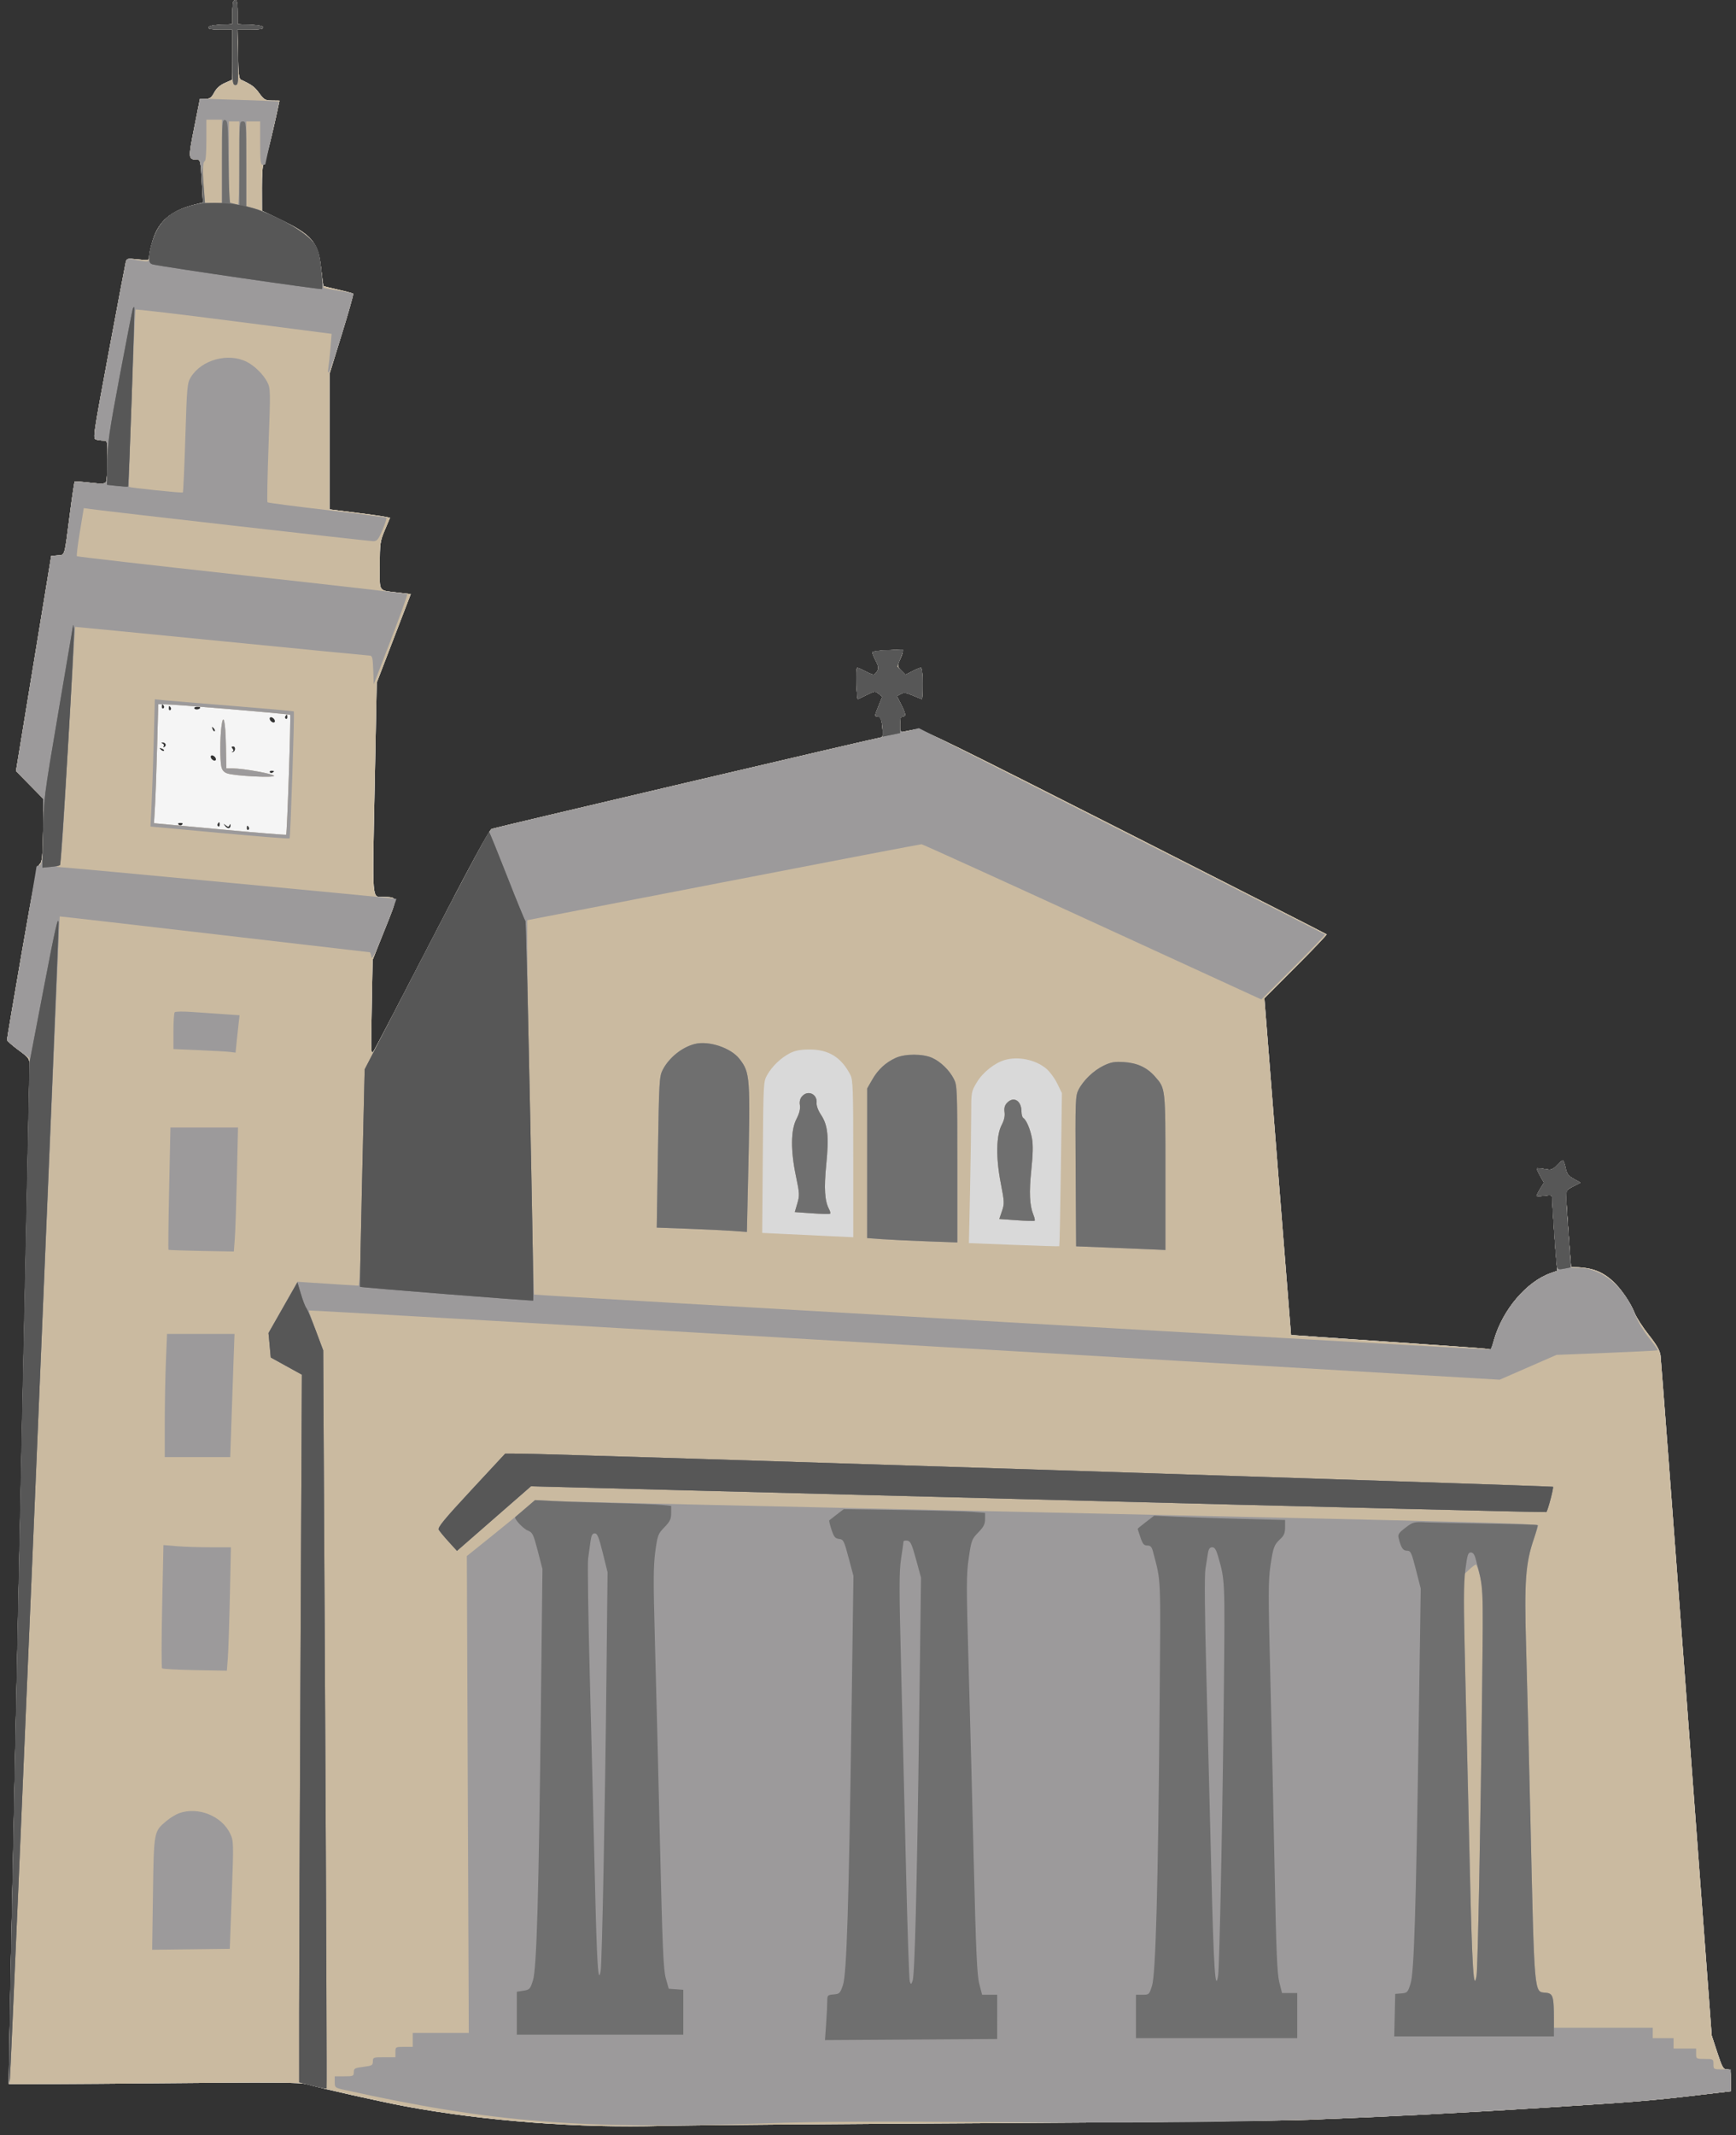
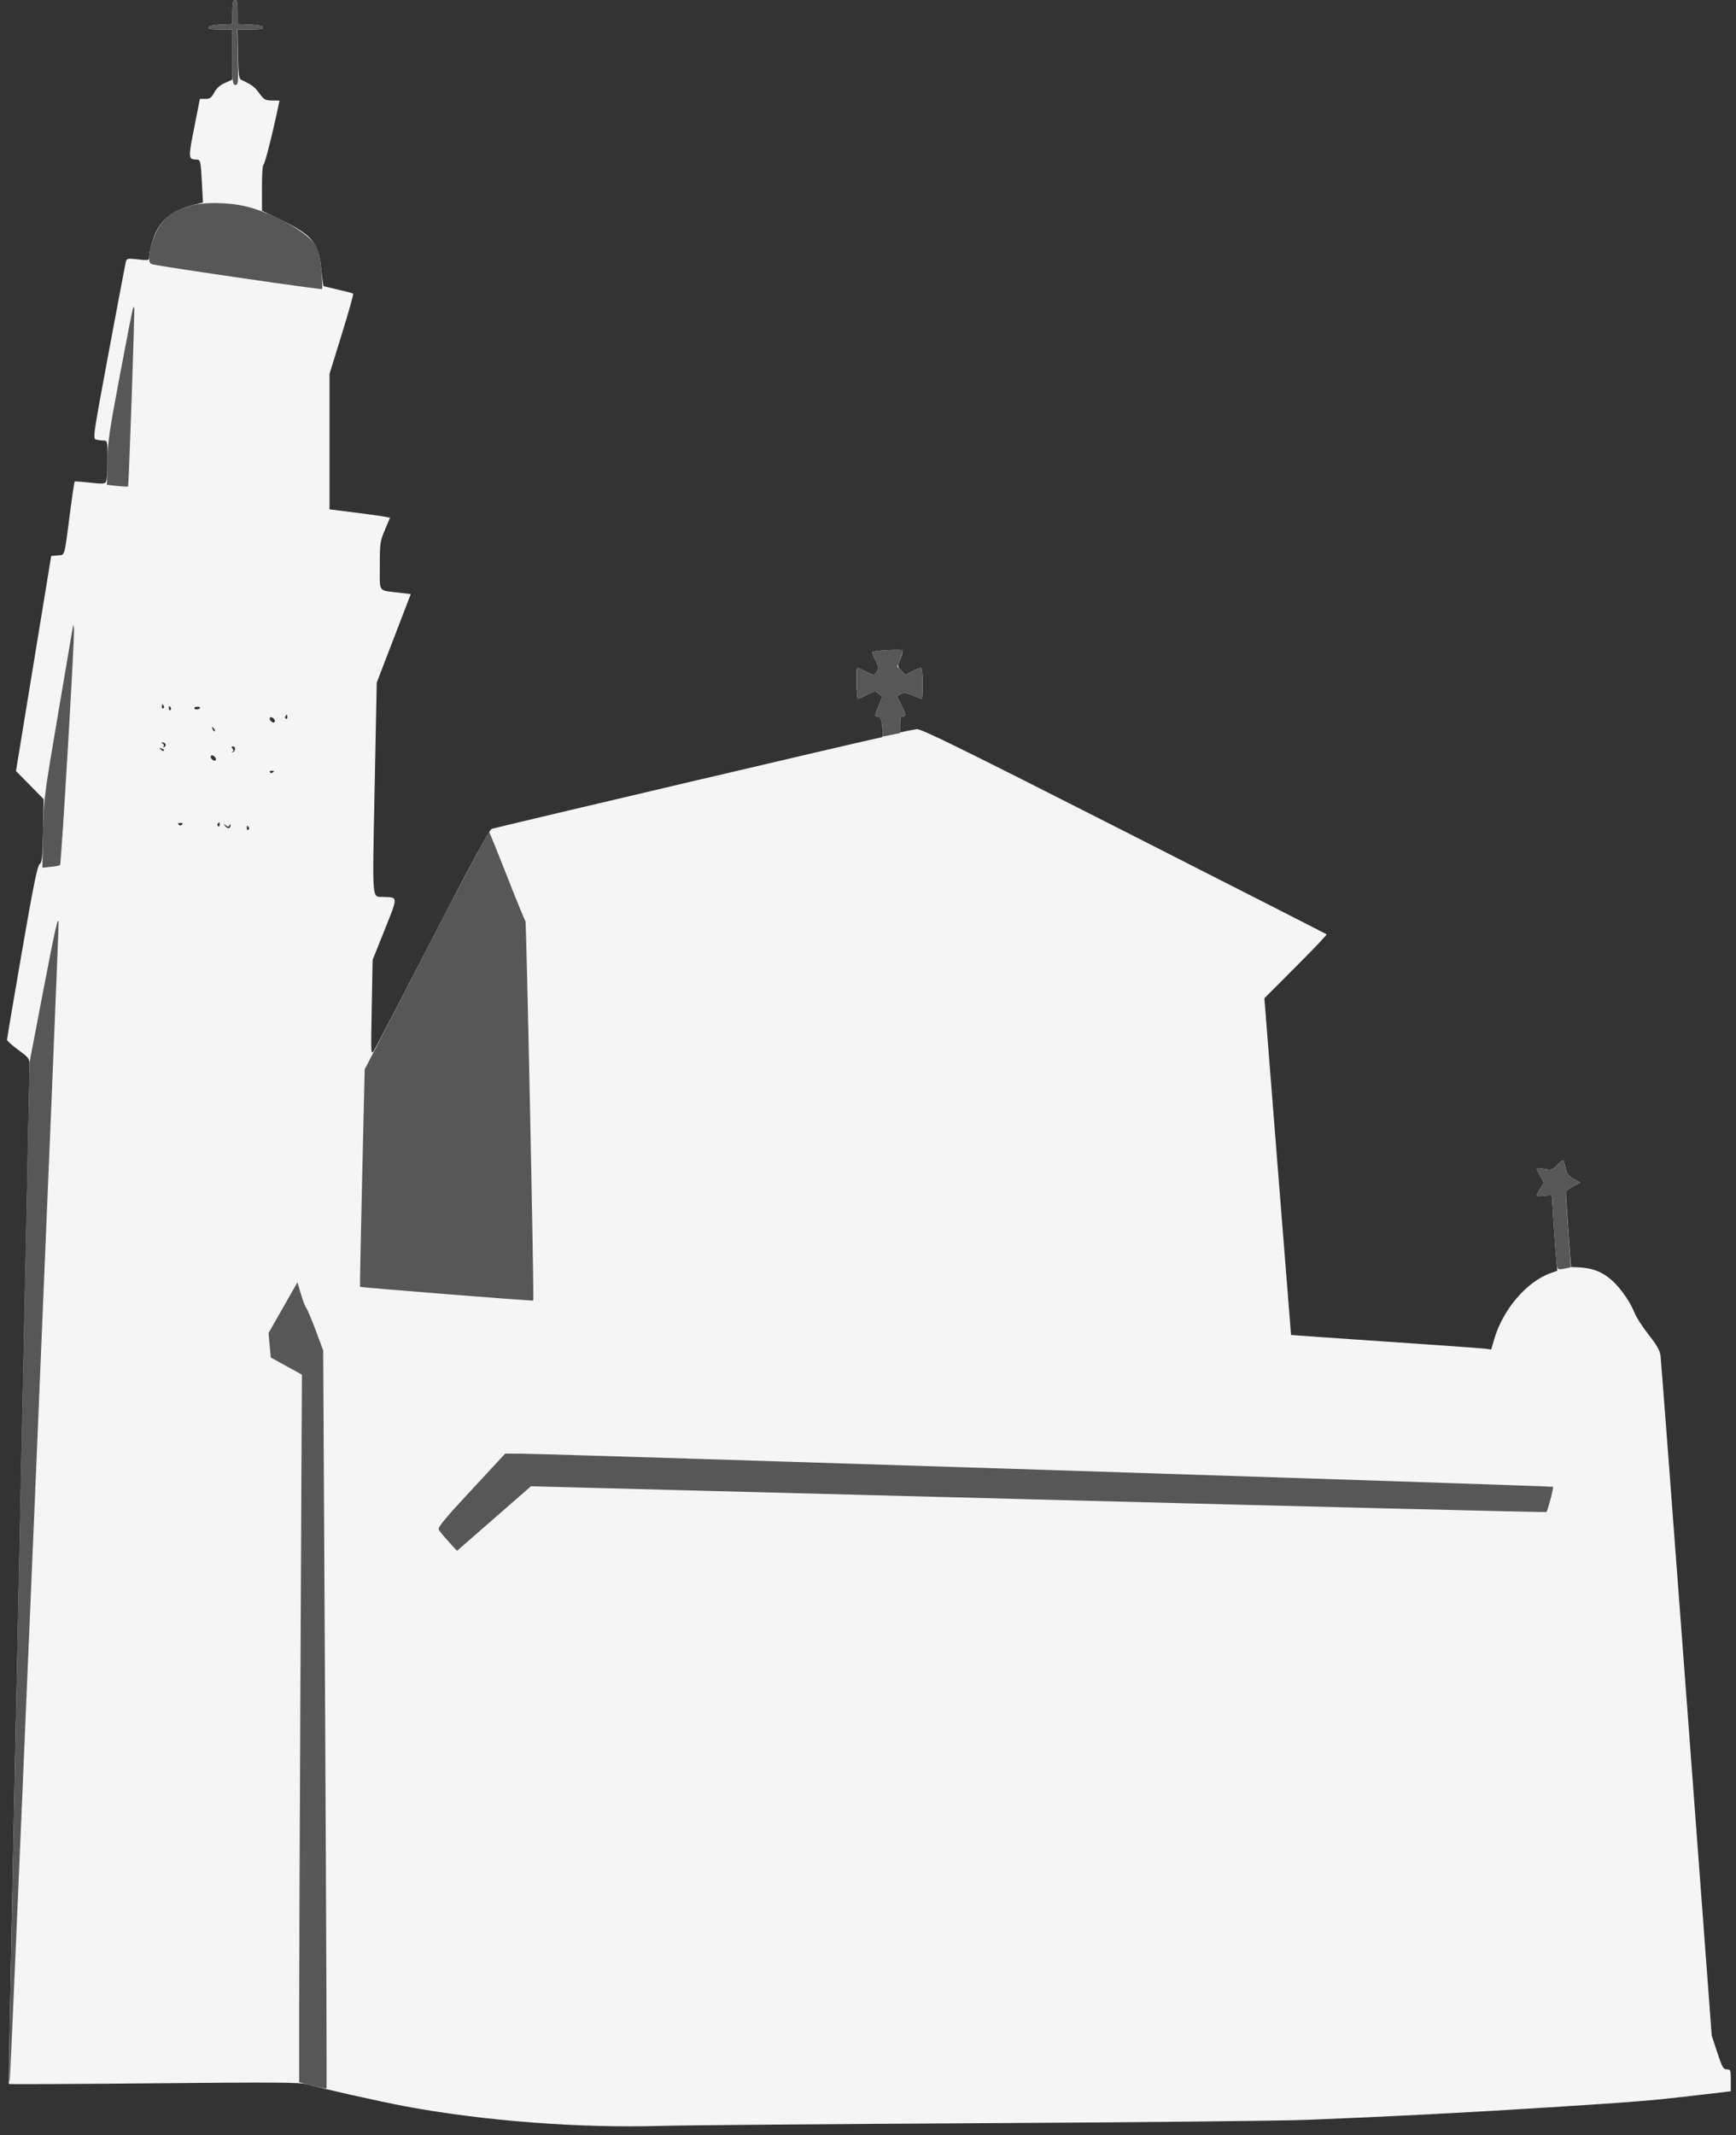
<svg xmlns="http://www.w3.org/2000/svg" width="1001" height="1231" viewBox="0 0 1001 1231" version="1.1">
  <rect x="0" y="0" width="1001" height="1231" fill="#333333" stroke="none" />
  <path d="M 134.667 0.667 C 134.300 1.033, 134 4.163, 134 7.621 L 134 13.909 127.330 14.204 C 123.107 14.392, 120.508 14.959, 120.246 15.750 C 119.942 16.671, 121.696 17, 126.917 17 L 134 17 134 31.453 L 134 45.906 129.746 47.788 C 126.886 49.053, 124.846 50.870, 123.519 53.335 C 121.892 56.356, 120.994 57, 118.409 57 L 115.273 57 111.981 73.595 C 108.503 91.131, 108.560 91.944, 113.281 91.985 C 115.607 92.005, 115.729 92.534, 116.427 105.629 L 117.021 116.757 112.274 117.953 C 98.589 121.399, 91.494 127.424, 88.071 138.506 C 86.932 142.194, 86 146.341, 86 147.722 C 86 150.216, 85.956 150.228, 79.538 149.541 C 73.343 148.878, 73.052 148.945, 72.506 151.174 C 72.192 152.454, 67.766 175.859, 62.670 203.186 C 53.637 251.624, 53.455 252.886, 55.452 253.423 C 56.578 253.725, 58.513 253.979, 59.750 253.986 C 61.950 254, 62 254.249, 61.985 265.250 C 61.976 271.438, 61.582 277.111, 61.109 277.859 C 60.413 278.956, 58.638 279.031, 51.874 278.249 C 47.268 277.717, 43.307 277.449, 43.070 277.654 C 42.834 277.859, 41.609 286.008, 40.349 295.763 C 36.982 321.828, 37.563 319.831, 33.232 320.192 L 29.533 320.500 19.374 382.500 L 9.215 444.500 17.190 452.604 L 25.166 460.709 24.833 478.813 C 24.548 494.304, 24.258 497.103, 22.826 498.209 C 21.544 499.198, 19.149 511.066, 12.576 549.010 C 7.859 576.241, 4.018 598.966, 4.041 599.510 C 4.064 600.055, 6.989 602.648, 10.541 605.274 C 16.886 609.963, 17.001 610.131, 17.033 614.774 C 17.051 617.373, 14.276 750.337, 10.865 910.249 C 7.455 1070.161, 4.853 1201.182, 5.082 1201.406 C 5.312 1201.631, 43.056 1201.458, 88.958 1201.023 C 157.358 1200.374, 173.236 1200.472, 176.958 1201.565 C 184.997 1203.925, 220.083 1211.790, 234.147 1214.385 C 279.869 1222.818, 334.319 1226.953, 381.500 1225.573 C 394.150 1225.203, 476.950 1224.511, 565.500 1224.034 C 654.050 1223.558, 738.875 1222.679, 754 1222.081 C 801.939 1220.186, 844.089 1218.014, 892.500 1214.945 C 944.481 1211.650, 952.016 1211.032, 979.250 1207.825 L 998 1205.618 998 1199.309 C 998 1193.393, 997.857 1193, 995.701 1193 C 993.677 1193, 993.017 1191.829, 990.202 1183.250 L 987.002 1173.500 972.502 979.500 C 964.526 872.800, 957.764 783.694, 957.475 781.486 C 957.086 778.521, 955.299 775.383, 950.643 769.486 C 947.175 765.094, 943.560 759.510, 942.608 757.078 C 940.188 750.892, 934.638 742.809, 929.822 738.459 C 923.266 732.535, 917.162 730.500, 905.951 730.500 C 905.766 730.500, 903.068 692.785, 903.037 689.770 C 903.003 686.390, 903.388 685.843, 907.147 683.925 L 911.295 681.809 907.426 679.639 C 904.235 677.849, 903.410 676.726, 902.720 673.234 C 902.259 670.905, 901.543 669, 901.128 669 C 900.714 669, 899.143 670.285, 897.637 671.857 C 895.155 674.447, 894.509 674.642, 890.700 673.943 C 888.390 673.520, 886.342 673.330, 886.149 673.521 C 885.956 673.712, 886.804 675.659, 888.034 677.847 L 890.271 681.826 888.135 685.281 C 886.961 687.181, 886 689.012, 886 689.349 C 886 689.686, 888.025 689.684, 890.500 689.345 C 894.656 688.775, 895 688.896, 895 690.927 C 895 693.815, 896.844 721.080, 897.477 727.554 L 897.971 732.609 894.236 733.915 C 880.306 738.788, 866.516 754.946, 861.519 772.250 L 859.858 778.001 856.179 777.511 C 854.156 777.242, 828.200 775.385, 798.500 773.384 C 768.800 771.382, 744.469 769.690, 744.432 769.623 C 744.395 769.555, 740.920 725.850, 736.712 672.500 L 729.059 575.500 747.233 557.287 C 757.228 547.269, 765.203 538.879, 764.953 538.642 C 764.704 538.405, 712.075 511.590, 648 479.052 C 551.698 430.150, 530.980 419.978, 528.500 420.382 C 526.850 420.651, 524.038 421.181, 522.250 421.561 L 519 422.250 519 417.625 C 519 414.181, 519.383 413, 520.500 413 C 522.569 413, 522.391 411.705, 519.554 406.107 L 517.108 401.280 519.342 400.085 C 521.182 399.100, 522.420 399.251, 526.371 400.945 C 529.008 402.075, 531.354 403, 531.583 403 C 531.812 403, 532 398.950, 532 394 C 532 388.437, 531.603 385, 530.960 385 C 530.388 385, 528.158 385.899, 526.004 386.998 L 522.087 388.996 519.691 386.600 C 517.539 384.448, 517.420 383.906, 518.521 381.287 C 521.555 374.073, 521.952 374.465, 511.991 374.821 C 507.046 374.998, 503 375.578, 503 376.111 C 503 376.644, 503.907 378.857, 505.015 381.029 C 506.700 384.332, 506.824 385.309, 505.774 386.990 C 504.221 389.477, 503.856 389.478, 499 387 C 496.844 385.900, 494.724 384.999, 494.290 384.998 C 493.855 384.996, 493.644 389.046, 493.821 393.998 C 493.998 398.949, 494.350 403, 494.604 403 C 494.858 403, 497.196 401.921, 499.800 400.602 C 504.307 398.317, 504.633 398.285, 506.648 399.916 L 508.764 401.630 506.451 407.315 C 504.297 412.609, 504.262 413, 505.944 413 C 507.167 413, 507.952 414.009, 508.375 416.125 C 509.114 419.818, 509.200 425, 508.523 425 C 507.107 425, 285.176 477.143, 283.484 477.874 C 282.137 478.455, 270.878 499.262, 249.531 540.622 C 231.966 574.655, 216.745 603.850, 215.707 605.500 C 213.838 608.472, 213.825 608.244, 214.339 580.942 L 214.857 553.384 221.833 535.942 C 229.609 516.500, 229.647 517.368, 221 517.084 C 214.325 516.865, 214.683 521.374, 216.018 454.397 L 217.232 393.533 227.041 368.016 L 236.850 342.500 230.175 341.697 C 217.752 340.201, 219 341.931, 219 326.202 C 219 313.215, 219.165 312.051, 221.945 305.471 L 224.891 298.500 221.695 297.854 C 219.938 297.499, 212.088 296.406, 204.250 295.426 L 190 293.643 190 254.597 L 190 215.551 197.076 192.685 C 200.968 180.109, 203.927 169.593, 203.651 169.318 C 203.376 169.042, 199.483 167.999, 195 167 C 190.517 166.001, 186.707 165.030, 186.532 164.842 C 186.357 164.654, 185.736 160.053, 185.152 154.617 C 183.533 139.549, 179.933 135.345, 160.788 126.160 L 151.076 121.500 151.038 108.333 C 151.016 100.777, 151.409 95.025, 151.961 94.833 C 152.742 94.562, 157.030 77.652, 160.476 61.250 L 161.159 58 156.829 57.939 C 152.930 57.884, 152.200 57.464, 149.476 53.714 C 146.805 50.035, 145.225 48.869, 139 45.981 C 137.790 45.420, 137.446 42.547, 137.223 31.143 L 136.945 17 144.556 17 C 150.198 17, 152.060 16.677, 151.753 15.750 C 151.487 14.944, 148.795 14.396, 144.170 14.206 L 137 13.912 137 6.956 C 137 0.550, 136.400 -1.067, 134.667 0.667 M 93.333 407.456 C 93.333 408.257, 93.716 408.676, 94.183 408.387 C 94.650 408.098, 94.774 407.443, 94.457 406.931 C 93.649 405.623, 93.333 405.770, 93.333 407.456 M 97.333 408.456 C 97.333 409.257, 97.716 409.676, 98.183 409.387 C 98.650 409.098, 98.774 408.443, 98.457 407.931 C 97.649 406.623, 97.333 406.770, 97.333 408.456 M 112 408.214 C 112 408.646, 112.648 409, 113.441 409 C 114.234 409, 115.100 408.646, 115.368 408.214 C 115.635 407.782, 114.986 407.429, 113.927 407.429 C 112.867 407.429, 112 407.782, 112 408.214 M 164.543 412.931 C 164.226 413.443, 164.350 414.098, 164.817 414.387 C 165.284 414.676, 165.667 414.257, 165.667 413.456 C 165.667 411.770, 165.351 411.623, 164.543 412.931 M 155.600 413.838 C 155.282 414.353, 155.652 415.296, 156.422 415.935 C 157.250 416.622, 158.058 416.715, 158.400 416.162 C 158.718 415.647, 158.348 414.704, 157.578 414.065 C 156.750 413.378, 155.942 413.285, 155.600 413.838 M 122.564 420.293 C 122.940 421.279, 123.499 421.834, 123.807 421.526 C 124.115 421.219, 123.808 420.412, 123.124 419.733 C 122.136 418.753, 122.022 418.868, 122.564 420.293 M 93.756 428.664 C 94.447 428.943, 94.715 429.652, 94.352 430.240 C 93.958 430.877, 94.164 431.017, 94.862 430.585 C 96.239 429.735, 95.412 427.965, 93.691 428.079 C 92.839 428.135, 92.857 428.302, 93.756 428.664 M 134.058 431.569 C 134.762 432.418, 134.749 432.969, 134.017 433.328 C 133.378 433.641, 133.426 433.758, 134.138 433.621 C 135.820 433.296, 136.059 430.333, 134.403 430.333 C 133.428 430.333, 133.328 430.690, 134.058 431.569 M 92.733 432.124 C 93.412 432.808, 94.219 433.115, 94.526 432.807 C 94.834 432.499, 94.279 431.940, 93.293 431.564 C 91.868 431.022, 91.753 431.136, 92.733 432.124 M 121.600 435.838 C 121.282 436.353, 121.652 437.296, 122.422 437.935 C 123.250 438.622, 124.058 438.715, 124.400 438.162 C 124.718 437.647, 124.348 436.704, 123.578 436.065 C 122.750 435.378, 121.942 435.285, 121.600 435.838 M 155.613 445.183 C 155.902 445.650, 156.557 445.774, 157.069 445.457 C 158.377 444.649, 158.230 444.333, 156.544 444.333 C 155.743 444.333, 155.324 444.716, 155.613 445.183 M 103.014 475.414 C 103.662 476.062, 104.338 476.062, 104.986 475.414 C 105.633 474.767, 105.295 474.429, 104 474.429 C 102.705 474.429, 102.367 474.767, 103.014 475.414 M 125.543 474.931 C 125.226 475.443, 125.350 476.098, 125.817 476.387 C 126.284 476.676, 126.667 476.257, 126.667 475.456 C 126.667 473.770, 126.351 473.623, 125.543 474.931 M 129.863 476.239 C 131.288 478.056, 133.057 477.739, 132.921 475.691 C 132.867 474.874, 132.680 474.905, 132.324 475.792 C 131.900 476.847, 131.503 476.847, 130.153 475.792 C 128.678 474.639, 128.647 474.688, 129.863 476.239 M 142.333 477.456 C 142.333 478.257, 142.716 478.676, 143.183 478.387 C 143.650 478.098, 143.774 477.443, 143.457 476.931 C 142.649 475.623, 142.333 475.770, 142.333 477.456" stroke="none" fill="#f5f5f5" fill-rule="evenodd" />
-   <path d="M 134.667 0.667 C 134.300 1.033, 134 4.163, 134 7.621 L 134 13.909 127.330 14.204 C 123.107 14.392, 120.508 14.959, 120.246 15.750 C 119.942 16.671, 121.696 17, 126.917 17 L 134 17 134 31.453 L 134 45.906 129.746 47.788 C 126.886 49.053, 124.846 50.870, 123.519 53.335 C 121.892 56.356, 120.994 57, 118.409 57 L 115.273 57 111.981 73.595 C 108.503 91.131, 108.560 91.944, 113.281 91.985 C 115.607 92.005, 115.729 92.534, 116.427 105.629 L 117.021 116.757 112.274 117.953 C 98.589 121.399, 91.494 127.424, 88.071 138.506 C 86.932 142.194, 86 146.341, 86 147.722 C 86 150.216, 85.956 150.228, 79.538 149.541 C 73.343 148.878, 73.052 148.945, 72.506 151.174 C 72.192 152.454, 67.766 175.859, 62.670 203.186 C 53.637 251.624, 53.455 252.886, 55.452 253.423 C 56.578 253.725, 58.513 253.979, 59.750 253.986 C 61.950 254, 62 254.249, 61.985 265.250 C 61.976 271.438, 61.582 277.111, 61.109 277.859 C 60.413 278.956, 58.638 279.031, 51.874 278.249 C 47.268 277.717, 43.307 277.449, 43.070 277.654 C 42.834 277.859, 41.609 286.008, 40.349 295.763 C 36.982 321.828, 37.563 319.831, 33.232 320.192 L 29.533 320.500 19.374 382.500 L 9.215 444.500 17.190 452.604 L 25.166 460.709 24.833 478.813 C 24.548 494.304, 24.258 497.103, 22.826 498.209 C 21.544 499.198, 19.149 511.066, 12.576 549.010 C 7.859 576.241, 4.018 598.966, 4.041 599.510 C 4.064 600.055, 6.989 602.648, 10.541 605.274 C 16.886 609.963, 17.001 610.131, 17.033 614.774 C 17.051 617.373, 14.276 750.337, 10.865 910.249 C 7.455 1070.161, 4.853 1201.182, 5.082 1201.406 C 5.312 1201.631, 43.056 1201.458, 88.958 1201.023 C 157.358 1200.374, 173.236 1200.472, 176.958 1201.565 C 184.997 1203.925, 220.083 1211.790, 234.147 1214.385 C 279.869 1222.818, 334.319 1226.953, 381.500 1225.573 C 394.150 1225.203, 476.950 1224.511, 565.500 1224.034 C 654.050 1223.558, 738.875 1222.679, 754 1222.081 C 801.939 1220.186, 844.089 1218.014, 892.500 1214.945 C 944.481 1211.650, 952.016 1211.032, 979.250 1207.825 L 998 1205.618 998 1199.309 C 998 1193.393, 997.857 1193, 995.701 1193 C 993.677 1193, 993.017 1191.829, 990.202 1183.250 L 987.002 1173.500 972.502 979.500 C 964.526 872.800, 957.764 783.694, 957.475 781.486 C 957.086 778.521, 955.299 775.383, 950.643 769.486 C 947.175 765.094, 943.560 759.510, 942.608 757.078 C 940.188 750.892, 934.638 742.809, 929.822 738.459 C 923.266 732.535, 917.162 730.500, 905.951 730.500 C 905.766 730.500, 903.068 692.785, 903.037 689.770 C 903.003 686.390, 903.388 685.843, 907.147 683.925 L 911.295 681.809 907.426 679.639 C 904.235 677.849, 903.410 676.726, 902.720 673.234 C 902.259 670.905, 901.543 669, 901.128 669 C 900.714 669, 899.143 670.285, 897.637 671.857 C 895.155 674.447, 894.509 674.642, 890.700 673.943 C 888.390 673.520, 886.342 673.330, 886.149 673.521 C 885.956 673.712, 886.804 675.659, 888.034 677.847 L 890.271 681.826 888.135 685.281 C 886.961 687.181, 886 689.012, 886 689.349 C 886 689.686, 888.025 689.684, 890.500 689.345 C 894.656 688.775, 895 688.896, 895 690.927 C 895 693.815, 896.844 721.080, 897.477 727.554 L 897.971 732.609 894.236 733.915 C 880.306 738.788, 866.516 754.946, 861.519 772.250 L 859.858 778.001 856.179 777.511 C 854.156 777.242, 828.200 775.385, 798.500 773.384 C 768.800 771.382, 744.469 769.690, 744.432 769.623 C 744.395 769.555, 740.920 725.850, 736.712 672.500 L 729.059 575.500 747.233 557.287 C 757.228 547.269, 765.203 538.879, 764.953 538.642 C 764.704 538.405, 712.075 511.590, 648 479.052 C 551.698 430.150, 530.980 419.978, 528.500 420.382 C 526.850 420.651, 524.038 421.181, 522.250 421.561 L 519 422.250 519 417.625 C 519 414.181, 519.383 413, 520.500 413 C 522.569 413, 522.391 411.705, 519.554 406.107 L 517.108 401.280 519.342 400.085 C 521.182 399.100, 522.420 399.251, 526.371 400.945 C 529.008 402.075, 531.354 403, 531.583 403 C 531.812 403, 532 398.950, 532 394 C 532 388.437, 531.603 385, 530.960 385 C 530.388 385, 528.158 385.899, 526.004 386.998 L 522.087 388.996 519.691 386.600 C 517.539 384.448, 517.420 383.906, 518.521 381.287 C 521.555 374.073, 521.952 374.465, 511.991 374.821 C 507.046 374.998, 503 375.578, 503 376.111 C 503 376.644, 503.907 378.857, 505.015 381.029 C 506.700 384.332, 506.824 385.309, 505.774 386.990 C 504.221 389.477, 503.856 389.478, 499 387 C 496.844 385.900, 494.724 384.999, 494.290 384.998 C 493.855 384.996, 493.644 389.046, 493.821 393.998 C 493.998 398.949, 494.350 403, 494.604 403 C 494.858 403, 497.196 401.921, 499.800 400.602 C 504.307 398.317, 504.633 398.285, 506.648 399.916 L 508.764 401.630 506.451 407.315 C 504.297 412.609, 504.262 413, 505.944 413 C 507.167 413, 507.952 414.009, 508.375 416.125 C 509.114 419.818, 509.200 425, 508.523 425 C 507.107 425, 285.176 477.143, 283.484 477.874 C 282.137 478.455, 270.878 499.262, 249.531 540.622 C 231.966 574.655, 216.745 603.850, 215.707 605.500 C 213.838 608.472, 213.825 608.244, 214.339 580.942 L 214.857 553.384 221.833 535.942 C 229.609 516.500, 229.647 517.368, 221 517.084 C 214.325 516.865, 214.683 521.374, 216.018 454.397 L 217.232 393.533 227.041 368.016 L 236.850 342.500 230.175 341.697 C 217.752 340.201, 219 341.931, 219 326.202 C 219 313.215, 219.165 312.051, 221.945 305.471 L 224.891 298.500 221.695 297.854 C 219.938 297.499, 212.088 296.406, 204.250 295.426 L 190 293.643 190 254.597 L 190 215.551 197.076 192.685 C 200.968 180.109, 203.927 169.593, 203.651 169.318 C 203.376 169.042, 199.483 167.999, 195 167 C 190.517 166.001, 186.707 165.030, 186.532 164.842 C 186.357 164.654, 185.736 160.053, 185.152 154.617 C 183.533 139.549, 179.933 135.345, 160.788 126.160 L 151.076 121.500 151.038 108.333 C 151.016 100.777, 151.409 95.025, 151.961 94.833 C 152.742 94.562, 157.030 77.652, 160.476 61.250 L 161.159 58 156.829 57.939 C 152.930 57.884, 152.200 57.464, 149.476 53.714 C 146.805 50.035, 145.225 48.869, 139 45.981 C 137.790 45.420, 137.446 42.547, 137.223 31.143 L 136.945 17 144.556 17 C 150.198 17, 152.060 16.677, 151.753 15.750 C 151.487 14.944, 148.795 14.396, 144.170 14.206 L 137 13.912 137 6.956 C 137 0.550, 136.400 -1.067, 134.667 0.667 M 90.609 430.250 C 90.255 443.587, 89.700 459.020, 89.377 464.545 L 88.789 474.590 126.645 478.102 C 147.465 480.033, 164.725 481.439, 165 481.224 C 165.548 480.798, 167.820 412.760, 167.309 412.080 C 166.946 411.597, 101.590 406.114, 95.377 406.045 L 91.254 406 90.609 430.250 M 127.660 419.145 C 126.842 425.959, 126.818 437.838, 127.613 441.817 C 128.053 444.017, 129.035 445.165, 131.085 445.880 C 135.225 447.323, 158 448.521, 158 447.295 C 158 446.210, 140.355 443.006, 134.295 442.990 L 130.500 442.980 130.274 429.944 C 130.025 415.588, 128.730 410.237, 127.660 419.145" stroke="none" fill="#d9d9d9" fill-rule="evenodd" />
-   <path d="M 134.667 0.667 C 134.300 1.033, 134 4.163, 134 7.621 L 134 13.909 127.330 14.204 C 123.107 14.392, 120.508 14.959, 120.246 15.750 C 119.942 16.671, 121.696 17, 126.917 17 L 134 17 134 31.453 L 134 45.906 129.746 47.788 C 126.886 49.053, 124.846 50.870, 123.519 53.335 C 121.892 56.356, 120.994 57, 118.409 57 L 115.273 57 111.981 73.595 C 108.503 91.131, 108.560 91.944, 113.281 91.985 C 115.607 92.005, 115.729 92.534, 116.427 105.629 L 117.021 116.757 112.274 117.953 C 98.589 121.399, 91.494 127.424, 88.071 138.506 C 86.932 142.194, 86 146.341, 86 147.722 C 86 150.216, 85.956 150.228, 79.538 149.541 C 73.343 148.878, 73.052 148.945, 72.506 151.174 C 72.192 152.454, 67.766 175.859, 62.670 203.186 C 53.637 251.624, 53.455 252.886, 55.452 253.423 C 56.578 253.725, 58.513 253.979, 59.750 253.986 C 61.950 254, 62 254.249, 61.985 265.250 C 61.976 271.438, 61.582 277.111, 61.109 277.859 C 60.413 278.956, 58.638 279.031, 51.874 278.249 C 47.268 277.717, 43.307 277.449, 43.070 277.654 C 42.834 277.859, 41.609 286.008, 40.349 295.763 C 36.982 321.828, 37.563 319.831, 33.232 320.192 L 29.533 320.500 19.374 382.500 L 9.215 444.500 17.190 452.604 L 25.166 460.709 24.833 478.813 C 24.548 494.304, 24.258 497.103, 22.826 498.209 C 21.544 499.198, 19.149 511.066, 12.576 549.010 C 7.859 576.241, 4.018 598.966, 4.041 599.510 C 4.064 600.055, 6.989 602.648, 10.541 605.274 C 16.886 609.963, 17.001 610.131, 17.033 614.774 C 17.051 617.373, 14.276 750.337, 10.865 910.249 C 7.455 1070.161, 4.853 1201.182, 5.082 1201.406 C 5.312 1201.631, 43.056 1201.458, 88.958 1201.023 C 157.358 1200.374, 173.236 1200.472, 176.958 1201.565 C 184.997 1203.925, 220.083 1211.790, 234.147 1214.385 C 279.869 1222.818, 334.319 1226.953, 381.500 1225.573 C 394.150 1225.203, 476.950 1224.511, 565.500 1224.034 C 654.050 1223.558, 738.875 1222.679, 754 1222.081 C 801.939 1220.186, 844.089 1218.014, 892.500 1214.945 C 944.481 1211.650, 952.016 1211.032, 979.250 1207.825 L 998 1205.618 998 1199.309 C 998 1193.393, 997.857 1193, 995.701 1193 C 993.677 1193, 993.017 1191.829, 990.202 1183.250 L 987.002 1173.500 972.502 979.500 C 964.526 872.800, 957.764 783.694, 957.475 781.486 C 957.086 778.521, 955.299 775.383, 950.643 769.486 C 947.175 765.094, 943.560 759.510, 942.608 757.078 C 940.188 750.892, 934.638 742.809, 929.822 738.459 C 923.266 732.535, 917.162 730.500, 905.951 730.500 C 905.766 730.500, 903.068 692.785, 903.037 689.770 C 903.003 686.390, 903.388 685.843, 907.147 683.925 L 911.295 681.809 907.426 679.639 C 904.235 677.849, 903.410 676.726, 902.720 673.234 C 902.259 670.905, 901.543 669, 901.128 669 C 900.714 669, 899.143 670.285, 897.637 671.857 C 895.155 674.447, 894.509 674.642, 890.700 673.943 C 888.390 673.520, 886.342 673.330, 886.149 673.521 C 885.956 673.712, 886.804 675.659, 888.034 677.847 L 890.271 681.826 888.135 685.281 C 886.961 687.181, 886 689.012, 886 689.349 C 886 689.686, 888.025 689.684, 890.500 689.345 C 894.656 688.775, 895 688.896, 895 690.927 C 895 693.815, 896.844 721.080, 897.477 727.554 L 897.971 732.609 894.236 733.915 C 880.306 738.788, 866.516 754.946, 861.519 772.250 L 859.858 778.001 856.179 777.511 C 854.156 777.242, 828.200 775.385, 798.500 773.384 C 768.800 771.382, 744.469 769.690, 744.432 769.623 C 744.395 769.555, 740.920 725.850, 736.712 672.500 L 729.059 575.500 747.233 557.287 C 757.228 547.269, 765.203 538.879, 764.953 538.642 C 764.704 538.405, 712.075 511.590, 648 479.052 C 551.698 430.150, 530.980 419.978, 528.500 420.382 C 526.850 420.651, 524.038 421.181, 522.250 421.561 L 519 422.250 519 417.625 C 519 414.181, 519.383 413, 520.500 413 C 522.569 413, 522.391 411.705, 519.554 406.107 L 517.108 401.280 519.342 400.085 C 521.182 399.100, 522.420 399.251, 526.371 400.945 C 529.008 402.075, 531.354 403, 531.583 403 C 531.812 403, 532 398.950, 532 394 C 532 388.437, 531.603 385, 530.960 385 C 530.388 385, 528.158 385.899, 526.004 386.998 L 522.087 388.996 519.691 386.600 C 517.539 384.448, 517.420 383.906, 518.521 381.287 C 521.555 374.073, 521.952 374.465, 511.991 374.821 C 507.046 374.998, 503 375.578, 503 376.111 C 503 376.644, 503.907 378.857, 505.015 381.029 C 506.700 384.332, 506.824 385.309, 505.774 386.990 C 504.221 389.477, 503.856 389.478, 499 387 C 496.844 385.900, 494.724 384.999, 494.290 384.998 C 493.855 384.996, 493.644 389.046, 493.821 393.998 C 493.998 398.949, 494.350 403, 494.604 403 C 494.858 403, 497.196 401.921, 499.800 400.602 C 504.307 398.317, 504.633 398.285, 506.648 399.916 L 508.764 401.630 506.451 407.315 C 504.297 412.609, 504.262 413, 505.944 413 C 507.167 413, 507.952 414.009, 508.375 416.125 C 509.114 419.818, 509.200 425, 508.523 425 C 507.107 425, 285.176 477.143, 283.484 477.874 C 282.137 478.455, 270.878 499.262, 249.531 540.622 C 231.966 574.655, 216.745 603.850, 215.707 605.500 C 213.838 608.472, 213.825 608.244, 214.339 580.942 L 214.857 553.384 221.833 535.942 C 229.609 516.500, 229.647 517.368, 221 517.084 C 214.325 516.865, 214.683 521.374, 216.018 454.397 L 217.232 393.533 227.041 368.016 L 236.850 342.500 230.175 341.697 C 217.752 340.201, 219 341.931, 219 326.202 C 219 313.215, 219.165 312.051, 221.945 305.471 L 224.891 298.500 221.695 297.854 C 219.938 297.499, 212.088 296.406, 204.250 295.426 L 190 293.643 190 254.597 L 190 215.551 197.076 192.685 C 200.968 180.109, 203.927 169.593, 203.651 169.318 C 203.376 169.042, 199.483 167.999, 195 167 C 190.517 166.001, 186.707 165.030, 186.532 164.842 C 186.357 164.654, 185.736 160.053, 185.152 154.617 C 183.533 139.549, 179.933 135.345, 160.788 126.160 L 151.076 121.500 151.038 108.333 C 151.016 100.777, 151.409 95.025, 151.961 94.833 C 152.742 94.562, 157.030 77.652, 160.476 61.250 L 161.159 58 156.829 57.939 C 152.930 57.884, 152.200 57.464, 149.476 53.714 C 146.805 50.035, 145.225 48.869, 139 45.981 C 137.790 45.420, 137.446 42.547, 137.223 31.143 L 136.945 17 144.556 17 C 150.198 17, 152.060 16.677, 151.753 15.750 C 151.487 14.944, 148.795 14.396, 144.170 14.206 L 137 13.912 137 6.956 C 137 0.550, 136.400 -1.067, 134.667 0.667 M 90.609 430.250 C 90.255 443.587, 89.700 459.020, 89.377 464.545 L 88.789 474.590 126.645 478.102 C 147.465 480.033, 164.725 481.439, 165 481.224 C 165.548 480.798, 167.820 412.760, 167.309 412.080 C 166.946 411.597, 101.590 406.114, 95.377 406.045 L 91.254 406 90.609 430.250 M 127.660 419.145 C 126.842 425.959, 126.818 437.838, 127.613 441.817 C 128.053 444.017, 129.035 445.165, 131.085 445.880 C 135.225 447.323, 158 448.521, 158 447.295 C 158 446.210, 140.355 443.006, 134.295 442.990 L 130.500 442.980 130.274 429.944 C 130.025 415.588, 128.730 410.237, 127.660 419.145 M 455.500 607.155 C 450.321 609.830, 445.422 614.482, 442.501 619.500 C 440.176 623.495, 440.172 623.552, 439.834 667.135 L 439.495 710.771 451.998 711.377 C 458.874 711.710, 470.688 712.273, 478.250 712.626 L 492 713.270 492 668.085 C 492 628.076, 491.811 622.534, 490.352 619.700 C 485.090 609.484, 477.767 604.974, 466.554 605.044 C 461.448 605.076, 458.395 605.659, 455.500 607.155 M 579.365 611.089 C 573.520 612.783, 566.650 618.270, 563.256 623.956 C 560.027 629.367, 560 629.519, 559.998 642.456 C 559.997 649.630, 559.701 669.261, 559.341 686.079 L 558.685 716.659 584.592 717.674 C 598.842 718.233, 610.636 718.586, 610.803 718.459 C 610.969 718.332, 611.378 698.415, 611.711 674.199 L 612.317 630.169 609.595 624.605 C 608.098 621.545, 605.214 617.669, 603.186 615.992 C 597.017 610.889, 587.098 608.848, 579.365 611.089 M 462.536 631.961 C 461.323 633.300, 460.911 634.943, 461.235 637.149 C 461.559 639.353, 460.924 641.889, 459.235 645.144 C 455.944 651.488, 455.855 663.367, 458.988 678.223 C 461.045 687.977, 461.103 689.161, 459.752 693.772 L 458.289 698.763 468.225 699.467 C 473.690 699.855, 478.387 699.947, 478.662 699.672 C 478.937 699.396, 478.666 698.245, 478.060 697.113 C 475.509 692.346, 475.051 685.094, 476.429 671.266 C 478.036 655.139, 477.330 648.594, 473.338 642.606 C 471.728 640.190, 470.709 637.423, 470.862 635.883 C 471.371 630.778, 465.927 628.213, 462.536 631.961 M 580.536 635.961 C 579.314 637.311, 578.911 638.940, 579.242 641.196 C 579.560 643.360, 579.007 645.832, 577.611 648.485 C 574.410 654.573, 574.194 667.378, 577.047 682.030 C 579.164 692.904, 579.210 693.937, 577.756 698.201 L 576.204 702.757 586.183 703.464 C 591.671 703.853, 596.363 703.971, 596.609 703.725 C 596.855 703.479, 596.528 701.977, 595.883 700.389 C 593.654 694.899, 593.304 687.517, 594.658 674.543 C 595.613 665.394, 595.728 659.982, 595.046 656.293 C 594.050 650.901, 591.785 645.603, 590.007 644.504 C 589.453 644.162, 589 642.529, 589 640.875 C 589 634.428, 584.360 631.734, 580.536 635.961" stroke="none" fill="#cabaa0" fill-rule="evenodd" />
-   <path d="M 134.667 0.667 C 134.300 1.033, 134 4.163, 134 7.621 L 134 13.909 127.330 14.204 C 123.107 14.392, 120.508 14.959, 120.246 15.750 C 119.942 16.671, 121.696 17, 126.917 17 L 134 17 134 33 C 134 47.571, 134.156 49, 135.750 49 C 137.359 49, 137.471 47.707, 137.145 33 L 136.790 17 144.479 17 C 150.183 17, 152.060 16.677, 151.753 15.750 C 151.487 14.944, 148.795 14.396, 144.170 14.206 L 137 13.912 137 6.956 C 137 0.550, 136.400 -1.067, 134.667 0.667 M 111.994 73.530 C 108.502 91.135, 108.559 91.944, 113.281 91.985 C 115.607 92.005, 115.729 92.534, 116.427 105.629 L 117.021 116.757 112.274 117.953 C 98.676 121.377, 91.449 127.567, 87.995 138.752 C 86.898 142.304, 86 146.534, 86 148.151 C 86 151.339, 86.264 151.307, 75.787 149.361 C 73.570 148.950, 72.970 149.282, 72.505 151.179 C 72.192 152.455, 67.766 175.859, 62.670 203.186 C 53.637 251.624, 53.455 252.886, 55.452 253.423 C 56.578 253.725, 58.513 253.979, 59.750 253.986 C 61.950 254, 62 254.249, 61.985 265.250 C 61.976 271.438, 61.582 277.111, 61.109 277.859 C 60.413 278.956, 58.638 279.031, 51.874 278.249 C 47.268 277.717, 43.307 277.449, 43.070 277.654 C 42.834 277.859, 41.609 286.008, 40.349 295.763 C 36.982 321.828, 37.563 319.831, 33.232 320.192 L 29.533 320.500 19.374 382.500 L 9.215 444.500 17.107 452.521 L 25 460.542 24.989 476.021 C 24.976 493.596, 24.360 499, 22.369 499 C 21.616 499, 21 499.406, 21 499.901 C 21 500.397, 17.175 522.783, 12.500 549.647 C 7.825 576.511, 4.018 598.943, 4.041 599.495 C 4.064 600.048, 6.989 602.648, 10.541 605.274 L 17 610.047 16.994 618.774 C 16.990 623.573, 14.292 752.600, 10.998 905.500 C 5.433 1163.805, 4.677 1204.965, 5.570 1201 C 5.755 1200.175, 12.303 1048.525, 20.121 864 C 27.939 679.475, 34.374 528.422, 34.423 528.328 C 34.472 528.233, 74.559 532.834, 123.506 538.552 C 172.453 544.270, 212.808 548.960, 213.184 548.974 C 213.560 548.988, 214.010 550.222, 214.184 551.715 C 214.415 553.697, 216.431 549.579, 221.648 536.465 C 225.580 526.584, 228.672 518.368, 228.521 518.206 C 228.239 517.905, 39.940 500.139, 34.500 499.900 C 32.850 499.827, 32.255 499.569, 33.177 499.325 C 35.351 498.750, 35.276 499.638, 39.604 424 C 41.571 389.625, 43.252 361.454, 43.340 361.397 C 43.428 361.340, 81.300 365.033, 127.500 369.604 C 173.700 374.174, 212.269 377.933, 213.210 377.957 C 214.656 377.993, 214.964 379.268, 215.210 386.250 L 215.500 394.500 225.412 368.746 C 230.864 354.581, 235.096 342.763, 234.817 342.484 C 234.538 342.205, 191.678 337.295, 139.574 331.574 C 87.469 325.853, 44.609 320.942, 44.328 320.661 C 44.048 320.381, 44.830 314.025, 46.067 306.538 L 48.315 292.925 52.408 293.491 C 63.050 294.964, 212.823 311.999, 215.137 311.999 C 217.434 312, 218.132 311.159, 220.542 305.488 C 222.065 301.907, 223.090 298.757, 222.821 298.488 C 222.553 298.219, 207.138 296.230, 188.567 294.067 C 169.995 291.903, 154.548 289.881, 154.240 289.573 C 153.931 289.265, 154.212 274.387, 154.862 256.511 C 156.007 225.084, 155.982 223.886, 154.111 220.255 C 151.831 215.832, 146.800 210.879, 142.267 208.595 C 131.553 203.197, 116.254 207.380, 110.061 217.401 C 107.955 220.809, 107.790 222.606, 106.866 252.218 C 106.330 269.391, 105.681 283.652, 105.424 283.909 C 105.010 284.324, 74.869 281.202, 74.359 280.692 C 73.891 280.224, 77.679 178.988, 78.184 178.483 C 78.489 178.178, 104.046 181.197, 134.978 185.193 L 191.218 192.457 190.563 200.479 C 190.202 204.890, 189.648 210.075, 189.332 212 C 188.954 214.304, 189.094 215.158, 189.743 214.500 C 190.976 213.249, 204.326 169.992, 203.679 169.345 C 203.418 169.085, 199.544 168.286, 195.069 167.569 C 190.594 166.853, 186.780 166.094, 186.593 165.883 C 186.405 165.672, 185.776 160.878, 185.195 155.229 C 183.910 142.750, 182.291 139.736, 173.503 133.465 C 166.609 128.545, 152.973 121.833, 146.250 120.050 L 142 118.923 142 94.461 L 142 70 146 70 L 150 70 150 82.500 C 150 92.944, 150.247 95, 151.500 95 C 152.325 95, 153 94.835, 153 94.632 C 153 94.430, 154.823 86.278, 157.052 76.517 C 159.280 66.757, 160.968 58.656, 160.802 58.516 C 160.636 58.376, 150.330 57.949, 137.899 57.566 L 115.298 56.870 111.994 73.530 M 119 81 C 119 88.333, 118.611 93, 118 93 C 116.863 93, 116.688 101.723, 117.642 110.853 L 118.285 117 123.142 117 L 128 117 128 93 L 128 69 123.500 69 L 119 69 119 81 M 132 93.383 L 132 116.767 134.250 117.370 C 135.488 117.701, 136.838 117.979, 137.250 117.986 C 137.662 117.994, 138 107.200, 138 94 L 138 70 135 70 L 132 70 132 93.383 M 511.750 374.789 C 506.771 374.953, 503 375.509, 503 376.079 C 503 376.629, 503.907 378.857, 505.015 381.029 C 506.700 384.332, 506.824 385.309, 505.774 386.990 C 504.221 389.477, 503.856 389.478, 499 387 C 496.844 385.900, 494.724 384.999, 494.290 384.998 C 493.855 384.996, 493.644 389.046, 493.821 393.998 C 493.998 398.949, 494.350 403, 494.604 403 C 494.858 403, 497.196 401.921, 499.800 400.602 C 504.307 398.317, 504.633 398.285, 506.648 399.916 L 508.764 401.630 506.451 407.315 C 504.297 412.609, 504.262 413, 505.944 413 C 507.167 413, 507.952 414.009, 508.375 416.125 C 509.114 419.818, 509.200 425, 508.523 425 C 507.116 425, 285.181 477.141, 283.498 477.867 C 282.166 478.442, 269.579 501.782, 245.885 547.616 L 210.275 616.500 209.096 674.500 C 208.448 706.400, 207.676 734.459, 207.382 736.852 L 206.847 741.205 196.673 740.580 C 191.078 740.237, 183.125 739.724, 179 739.441 L 171.500 738.927 163.168 753.713 L 154.835 768.500 155.484 775.547 L 156.133 782.594 165.108 787.547 L 174.082 792.500 173.291 957 C 172.856 1047.475, 172.500 1139.257, 172.500 1160.959 L 172.500 1200.419 180.200 1202.426 C 184.435 1203.530, 188.064 1204.223, 188.263 1203.966 C 188.463 1203.710, 188.115 1107.875, 187.490 991 L 186.354 778.500 182.089 767.172 C 179.743 760.941, 177.981 755.686, 178.174 755.493 C 178.367 755.300, 332.921 764.201, 521.627 775.274 L 864.729 795.406 881.115 788.251 L 897.500 781.097 926.500 779.936 C 942.450 779.298, 955.674 778.614, 955.887 778.417 C 956.100 778.220, 953.817 775.008, 950.813 771.279 C 947.810 767.551, 944.376 761.881, 943.184 758.681 C 937.051 742.225, 923.794 731, 910.489 731 C 908.020 731, 905.977 730.888, 905.949 730.750 C 905.684 729.441, 903.066 692.600, 903.037 689.770 C 903.003 686.390, 903.388 685.843, 907.147 683.925 L 911.295 681.809 907.426 679.639 C 904.235 677.849, 903.410 676.726, 902.720 673.234 C 902.259 670.905, 901.543 669, 901.128 669 C 900.714 669, 899.143 670.285, 897.637 671.857 C 895.155 674.447, 894.509 674.642, 890.700 673.943 C 888.390 673.520, 886.342 673.330, 886.149 673.521 C 885.956 673.712, 886.804 675.659, 888.034 677.847 L 890.271 681.826 888.135 685.281 C 886.961 687.181, 886 689.012, 886 689.349 C 886 689.686, 888.025 689.684, 890.500 689.345 C 894.656 688.775, 895 688.896, 895 690.927 C 895 693.815, 896.844 721.080, 897.477 727.554 L 897.971 732.609 894.236 733.915 C 880.306 738.788, 866.516 754.946, 861.519 772.250 C 860.605 775.413, 859.553 778.005, 859.179 778.011 C 854.653 778.082, 308.369 746.702, 308.017 746.350 C 307.476 745.810, 304.174 581.840, 304.073 550.500 L 304.008 530.500 417.143 508.583 C 479.366 496.529, 530.777 486.687, 531.388 486.711 C 532 486.735, 576.331 506.878, 629.901 531.473 L 727.302 576.191 745.858 557.636 C 756.063 547.430, 764.208 538.904, 763.957 538.689 C 763.705 538.474, 710.930 511.636, 646.678 479.049 L 529.856 419.799 525.485 420.899 C 519.129 422.500, 519 422.432, 519 417.500 C 519 414.167, 519.389 413, 520.500 413 C 522.569 413, 522.391 411.705, 519.554 406.107 L 517.108 401.280 519.342 400.085 C 521.182 399.100, 522.420 399.251, 526.371 400.945 C 529.008 402.075, 531.354 403, 531.583 403 C 531.812 403, 532 398.950, 532 394 C 532 388.437, 531.603 385, 530.960 385 C 530.388 385, 528.158 385.899, 526.004 386.998 L 522.087 388.996 519.711 386.620 L 517.335 384.244 519.203 379.491 C 520.230 376.876, 520.942 374.683, 520.785 374.618 C 520.628 374.553, 516.563 374.630, 511.750 374.789 M 88.620 427.813 C 88.261 441.391, 87.694 457.901, 87.362 464.502 L 86.757 476.504 126.629 480.167 C 148.558 482.182, 166.712 483.620, 166.971 483.361 C 167.501 482.832, 169.912 410.704, 169.418 410.134 C 169.244 409.933, 153.216 408.495, 133.801 406.939 C 114.385 405.384, 96.424 403.889, 93.887 403.619 L 89.274 403.127 88.620 427.813 M 90.609 430.250 C 90.255 443.587, 89.700 459.020, 89.377 464.545 L 88.789 474.590 126.645 478.102 C 147.465 480.033, 164.725 481.439, 165 481.224 C 165.548 480.798, 167.820 412.760, 167.309 412.080 C 166.946 411.597, 101.590 406.114, 95.377 406.045 L 91.254 406 90.609 430.250 M 127.660 419.145 C 126.842 425.959, 126.818 437.838, 127.613 441.817 C 128.053 444.017, 129.035 445.165, 131.085 445.880 C 135.225 447.323, 158 448.521, 158 447.295 C 158 446.210, 140.355 443.006, 134.295 442.990 L 130.500 442.980 130.274 429.944 C 130.025 415.588, 128.730 410.237, 127.660 419.145 M 100.750 583.556 C 100.338 583.983, 100 588.937, 100 594.563 L 100 604.792 114.750 605.419 C 122.862 605.764, 130.922 606.226, 132.661 606.446 L 135.822 606.845 136.445 600.673 C 136.788 597.278, 137.311 592.427, 137.608 589.892 L 138.148 585.285 128.324 584.612 C 122.921 584.241, 114.675 583.677, 110 583.358 C 105.325 583.039, 101.162 583.128, 100.750 583.556 M 400.500 601.880 C 393.032 603.835, 385.645 609.855, 382.038 616.926 C 380.195 620.537, 380.016 623.725, 379.373 664.259 L 378.683 707.720 396.591 708.377 C 406.441 708.738, 418.139 709.298, 422.587 709.621 L 430.673 710.209 431.335 680.855 C 432.699 620.326, 432.576 618.555, 426.451 610.525 C 421.536 604.080, 408.581 599.765, 400.500 601.880 M 516.500 609.867 C 510.675 612.523, 506.279 616.585, 502.951 622.388 L 500.019 627.500 500.009 670.632 L 500 713.763 508.250 714.365 C 512.788 714.696, 524.487 715.259, 534.250 715.617 L 552 716.267 552 671.093 C 552 628.190, 551.901 625.727, 550.039 622.076 C 547.430 616.962, 542.457 612.113, 537.522 609.871 C 532.151 607.431, 521.848 607.429, 516.500 609.867 M 636.419 614.322 C 630.616 617.097, 624.674 622.784, 621.887 628.231 C 620.083 631.758, 619.993 634.333, 620.239 675.231 L 620.500 718.500 637.500 719.174 C 646.850 719.544, 658.438 720.020, 663.250 720.232 L 672 720.616 672 675.776 C 672 626.705, 672.098 627.598, 665.970 620.618 C 661.375 615.385, 655.745 612.778, 648 612.296 C 642.637 611.963, 640.611 612.317, 636.419 614.322 M 462.536 631.961 C 461.323 633.300, 460.911 634.943, 461.235 637.149 C 461.559 639.353, 460.924 641.889, 459.235 645.144 C 455.944 651.488, 455.855 663.367, 458.988 678.223 C 461.045 687.977, 461.103 689.161, 459.752 693.772 L 458.289 698.763 468.225 699.467 C 473.690 699.855, 478.387 699.947, 478.662 699.672 C 478.937 699.396, 478.666 698.245, 478.060 697.113 C 475.509 692.346, 475.051 685.094, 476.429 671.266 C 478.036 655.139, 477.330 648.594, 473.338 642.606 C 471.728 640.190, 470.709 637.423, 470.862 635.883 C 471.371 630.778, 465.927 628.213, 462.536 631.961 M 580.536 635.961 C 579.314 637.311, 578.911 638.940, 579.242 641.196 C 579.560 643.360, 579.007 645.832, 577.611 648.485 C 574.410 654.573, 574.194 667.378, 577.047 682.030 C 579.164 692.904, 579.210 693.937, 577.756 698.201 L 576.204 702.757 586.183 703.464 C 591.671 703.853, 596.363 703.971, 596.609 703.725 C 596.855 703.479, 596.528 701.977, 595.883 700.389 C 593.654 694.899, 593.304 687.517, 594.658 674.543 C 595.613 665.394, 595.728 659.982, 595.046 656.293 C 594.050 650.901, 591.785 645.603, 590.007 644.504 C 589.453 644.162, 589 642.529, 589 640.875 C 589 634.428, 584.360 631.734, 580.536 635.961 M 97.541 685.069 C 97.136 704.358, 96.962 720.295, 97.153 720.487 C 97.344 720.678, 105.902 720.984, 116.170 721.167 L 134.838 721.500 135.397 714 C 135.705 709.875, 136.244 693.788, 136.597 678.250 L 137.237 650 117.757 650 L 98.277 650 97.541 685.069 M 95.660 784.750 C 95.301 793.413, 95.005 809.388, 95.003 820.250 L 95 840 113.878 840 L 132.757 840 133.386 821.250 C 133.731 810.938, 134.288 794.962, 134.622 785.750 L 135.229 769 115.771 769 L 96.313 769 95.660 784.750 M 271.700 859.140 C 256.180 875.862, 252.271 880.616, 252.995 881.890 C 253.499 882.775, 256.069 885.876, 258.706 888.781 L 263.500 894.061 284.829 875.447 L 306.158 856.833 598.687 864.475 C 759.578 868.678, 891.407 871.926, 891.640 871.693 C 892.466 870.867, 895.957 857.623, 895.475 857.142 C 894.986 856.653, 317.583 838.119, 300.410 838.041 L 291.320 838 271.700 859.140 M 303 869.591 C 299.975 872.194, 291.129 879.440, 283.343 885.694 L 269.186 897.063 269.748 1034.532 L 270.311 1172 254.156 1172 L 238 1172 238 1176 L 238 1180 233 1180 C 228.111 1180, 228 1180.067, 228 1183 L 228 1186 221.500 1186 C 215.285 1186, 215 1186.106, 215 1188.428 C 215 1190.621, 214.468 1190.923, 209.500 1191.543 C 204.563 1192.160, 204 1192.475, 204 1194.615 C 204 1196.839, 203.629 1197, 198.500 1197 L 193 1197 193 1200.294 C 193 1203.489, 193.171 1203.625, 198.750 1204.858 C 283.636 1223.619, 334.623 1227.682, 440.500 1224.121 C 471.751 1223.070, 504.447 1222.906, 578 1223.431 C 710.521 1224.377, 769.519 1222.734, 900 1214.465 C 944.363 1211.653, 952.607 1210.962, 979.250 1207.825 L 998 1205.618 998 1199.309 L 998 1193 993 1193 C 988.111 1193, 988 1192.933, 988 1190 C 988 1187.067, 987.889 1187, 983 1187 C 978.111 1187, 978 1186.933, 978 1184 L 978 1181 971.500 1181 L 965 1181 965 1178 L 965 1175 959 1175 L 953 1175 953 1172 L 953 1169 924.500 1169 L 896 1169 896 1162.125 C 896 1150.839, 895.392 1149.159, 891.174 1148.804 C 884.514 1148.242, 884.797 1151.503, 882.452 1048.500 C 881.625 1012.200, 880.506 967.423, 879.964 948.996 C 878.869 911.727, 879.630 901.268, 884.469 887.075 C 885.861 882.991, 887 879.554, 887 879.436 C 887 878.342, 845.719 877.246, 609 872.056 C 459.675 868.782, 330.975 865.823, 323 865.480 L 308.500 864.857 303 869.591 M 93.502 925.910 C 93.093 945.260, 93.074 961.409, 93.461 961.796 C 93.847 962.183, 102.409 962.648, 112.489 962.828 L 130.815 963.156 131.377 955.828 C 131.687 951.798, 132.213 935.788, 132.546 920.250 L 133.152 892 121.227 892 C 114.668 892, 105.914 891.714, 101.774 891.364 L 94.245 890.727 93.502 925.910 M 847.106 904.901 L 844 907.802 844 920.663 C 844 927.736, 844.453 950.618, 845.007 971.512 C 845.561 992.405, 846.678 1038.945, 847.489 1074.932 C 848.839 1134.791, 849.725 1149.224, 851.412 1138.880 C 852.107 1134.617, 853.756 1050.385, 854.630 974.420 C 855.245 921.020, 855.157 915.763, 853.542 909.170 C 852.575 905.227, 851.431 902, 850.998 902 C 850.565 902, 848.814 903.306, 847.106 904.901 M 103.137 1045.369 C 101.287 1046.038, 98.022 1048.057, 95.881 1049.855 C 88.687 1055.894, 88.714 1055.748, 88.198 1091.769 L 87.735 1124.039 110.117 1123.769 L 132.500 1123.500 133.636 1092.500 C 134.735 1062.512, 134.708 1061.362, 132.808 1057.273 C 127.978 1046.877, 114.222 1041.358, 103.137 1045.369" stroke="none" fill="#9c9a9b" fill-rule="evenodd" />
-   <path d="M 134.667 0.667 C 134.300 1.033, 134 4.163, 134 7.621 L 134 13.909 127.330 14.204 C 123.107 14.392, 120.508 14.959, 120.246 15.750 C 119.942 16.671, 121.696 17, 126.917 17 L 134 17 134 33 C 134 47.571, 134.156 49, 135.750 49 C 137.359 49, 137.471 47.707, 137.145 33 L 136.790 17 144.479 17 C 150.183 17, 152.060 16.677, 151.753 15.750 C 151.487 14.944, 148.795 14.396, 144.170 14.206 L 137 13.912 137 6.956 C 137 0.550, 136.400 -1.067, 134.667 0.667 M 128 92.927 L 128 117 123.090 117 L 118.180 117 117.579 108.750 C 116.480 93.658, 116.165 92.375, 116.570 104.635 L 116.971 116.770 112.249 117.959 C 98.678 121.376, 91.447 127.575, 87.995 138.752 C 85.254 147.624, 85.332 151.814, 88.250 152.460 C 95.669 154.103, 185.205 167.129, 185.697 166.637 C 186.026 166.307, 185.817 161.306, 185.232 155.523 C 183.942 142.769, 182.352 139.780, 173.503 133.465 C 166.609 128.545, 152.973 121.833, 146.250 120.050 L 142 118.923 142 94.461 C 142 70.667, 141.945 70, 140 70 C 138.055 70, 138 70.667, 138 94.117 L 138 118.233 135.750 117.630 C 134.512 117.299, 133.171 117.021, 132.768 117.014 C 132.366 117.006, 131.916 106.318, 131.768 93.263 C 131.523 71.575, 131.349 69.497, 129.750 69.190 C 128.122 68.877, 128 70.538, 128 92.927 M 76.558 178.107 C 76.289 178.873, 72.925 196.150, 69.083 216.500 C 62.989 248.777, 62.069 255.159, 61.878 266.500 L 61.660 279.500 67.580 280.152 C 70.836 280.510, 73.649 280.661, 73.831 280.488 C 74.291 280.048, 77.822 177.592, 77.394 177.107 C 77.203 176.891, 76.827 177.341, 76.558 178.107 M 42.159 360.500 C 42.070 361.050, 38.211 383.775, 33.583 411 C 25.307 459.678, 25.161 460.830, 24.799 480.357 L 24.431 500.213 29.237 499.751 C 31.881 499.497, 34.303 499.031, 34.619 498.714 C 35.363 497.971, 43.139 366.459, 42.673 362.500 C 42.479 360.850, 42.248 359.950, 42.159 360.500 M 511.750 374.789 C 506.771 374.953, 503 375.509, 503 376.079 C 503 376.629, 503.907 378.857, 505.015 381.029 C 506.700 384.332, 506.824 385.309, 505.774 386.990 C 504.221 389.477, 503.856 389.478, 499 387 C 496.844 385.900, 494.724 384.999, 494.290 384.998 C 493.855 384.996, 493.644 389.046, 493.821 393.998 C 493.998 398.949, 494.350 403, 494.604 403 C 494.858 403, 497.196 401.921, 499.800 400.602 C 504.307 398.317, 504.633 398.285, 506.648 399.916 L 508.764 401.630 506.451 407.315 C 504.297 412.609, 504.262 413, 505.944 413 C 507.810 413, 509 416.487, 509 421.952 L 509 424.654 514 423.629 L 519 422.605 519 417.803 C 519 414.200, 519.375 413, 520.500 413 C 522.569 413, 522.391 411.705, 519.554 406.107 L 517.108 401.280 519.342 400.085 C 521.182 399.100, 522.420 399.251, 526.371 400.945 C 529.008 402.075, 531.354 403, 531.583 403 C 531.812 403, 532 398.950, 532 394 C 532 388.437, 531.603 385, 530.960 385 C 530.388 385, 528.158 385.899, 526.004 386.998 L 522.087 388.996 519.711 386.620 L 517.335 384.244 519.203 379.491 C 520.230 376.876, 520.942 374.683, 520.785 374.618 C 520.628 374.553, 516.563 374.630, 511.750 374.789 M 245.827 547.736 L 210.283 616.500 208.822 679 C 208.018 713.375, 207.469 741.652, 207.602 741.839 C 207.900 742.255, 307.226 750.139, 307.485 749.767 C 308.024 748.990, 303.544 531.422, 302.980 531 C 302.612 530.725, 297.905 519.250, 292.520 505.500 C 287.135 491.750, 282.424 480.156, 282.051 479.736 C 281.677 479.315, 265.377 509.915, 245.827 547.736 M 25.259 569.500 L 17.018 612.500 10.984 901 C 5.486 1163.842, 4.653 1210.670, 5.691 1198.500 C 6.580 1188.066, 34.031 536.805, 33.783 532 C 33.557 527.601, 31.850 535.109, 25.259 569.500 M 400.500 601.880 C 393.032 603.835, 385.645 609.855, 382.038 616.926 C 380.195 620.537, 380.016 623.725, 379.373 664.259 L 378.683 707.720 396.591 708.377 C 406.441 708.738, 418.139 709.298, 422.587 709.621 L 430.673 710.209 431.335 680.855 C 432.699 620.326, 432.576 618.555, 426.451 610.525 C 421.536 604.080, 408.581 599.765, 400.500 601.880 M 516.500 609.867 C 510.675 612.523, 506.279 616.585, 502.951 622.388 L 500.019 627.500 500.009 670.632 L 500 713.763 508.250 714.365 C 512.788 714.696, 524.487 715.259, 534.250 715.617 L 552 716.267 552 671.093 C 552 628.190, 551.901 625.727, 550.039 622.076 C 547.430 616.962, 542.457 612.113, 537.522 609.871 C 532.151 607.431, 521.848 607.429, 516.500 609.867 M 636.419 614.322 C 630.616 617.097, 624.674 622.784, 621.887 628.231 C 620.083 631.758, 619.993 634.333, 620.239 675.231 L 620.500 718.500 637.500 719.174 C 646.850 719.544, 658.438 720.020, 663.250 720.232 L 672 720.616 672 675.776 C 672 626.705, 672.098 627.598, 665.970 620.618 C 661.375 615.385, 655.745 612.778, 648 612.296 C 642.637 611.963, 640.611 612.317, 636.419 614.322 M 462.536 631.961 C 461.323 633.300, 460.911 634.943, 461.235 637.149 C 461.559 639.353, 460.924 641.889, 459.235 645.144 C 455.944 651.488, 455.855 663.367, 458.988 678.223 C 461.045 687.977, 461.103 689.161, 459.752 693.772 L 458.289 698.763 468.225 699.467 C 473.690 699.855, 478.387 699.947, 478.662 699.672 C 478.937 699.396, 478.666 698.245, 478.060 697.113 C 475.509 692.346, 475.051 685.094, 476.429 671.266 C 478.036 655.139, 477.330 648.594, 473.338 642.606 C 471.728 640.190, 470.709 637.423, 470.862 635.883 C 471.371 630.778, 465.927 628.213, 462.536 631.961 M 580.536 635.961 C 579.314 637.311, 578.911 638.940, 579.242 641.196 C 579.560 643.360, 579.007 645.832, 577.611 648.485 C 574.410 654.573, 574.194 667.378, 577.047 682.030 C 579.164 692.904, 579.210 693.937, 577.756 698.201 L 576.204 702.757 586.183 703.464 C 591.671 703.853, 596.363 703.971, 596.609 703.725 C 596.855 703.479, 596.528 701.977, 595.883 700.389 C 593.654 694.899, 593.304 687.517, 594.658 674.543 C 595.613 665.394, 595.728 659.982, 595.046 656.293 C 594.050 650.901, 591.785 645.603, 590.007 644.504 C 589.453 644.162, 589 642.529, 589 640.875 C 589 634.428, 584.360 631.734, 580.536 635.961 M 897.637 671.857 C 895.155 674.447, 894.509 674.642, 890.700 673.943 C 888.390 673.520, 886.342 673.330, 886.149 673.521 C 885.956 673.712, 886.804 675.659, 888.034 677.847 L 890.271 681.826 888.135 685.281 C 886.961 687.181, 886 689.012, 886 689.349 C 886 689.686, 888.025 689.684, 890.500 689.345 C 894.446 688.804, 895 688.958, 895 690.594 C 895 694.545, 897.117 725.665, 897.598 728.786 C 898.088 731.970, 898.218 732.051, 901.802 731.403 C 903.836 731.035, 905.569 730.682, 905.654 730.617 C 905.739 730.553, 905.194 722.175, 904.442 712 C 902.421 684.659, 902.252 686.422, 907.147 683.925 L 911.295 681.809 907.426 679.639 C 904.235 677.849, 903.410 676.726, 902.720 673.234 C 902.259 670.905, 901.543 669, 901.128 669 C 900.714 669, 899.143 670.285, 897.637 671.857 M 163.168 753.888 L 154.835 768.500 155.484 775.547 L 156.133 782.594 165.108 787.547 L 174.082 792.500 173.291 957 C 172.856 1047.475, 172.500 1139.257, 172.500 1160.959 L 172.500 1200.419 180.200 1202.426 C 184.435 1203.530, 188.064 1204.223, 188.263 1203.966 C 188.463 1203.710, 188.115 1107.875, 187.490 991 L 186.354 778.500 182.052 767 C 179.686 760.675, 177.244 754.872, 176.625 754.103 C 176.006 753.335, 174.600 749.685, 173.500 745.992 L 171.500 739.277 163.168 753.888 M 271.700 859.140 C 256.180 875.862, 252.271 880.616, 252.995 881.890 C 253.499 882.775, 256.069 885.876, 258.706 888.781 L 263.500 894.061 284.829 875.447 L 306.158 856.833 598.687 864.475 C 759.578 868.678, 891.407 871.926, 891.640 871.693 C 892.466 870.867, 895.957 857.623, 895.475 857.142 C 894.986 856.653, 317.583 838.119, 300.410 838.041 L 291.320 838 271.700 859.140 M 303 869.514 C 299.975 872.108, 297.338 874.378, 297.141 874.558 C 296.209 875.406, 301.533 881.212, 304.262 882.325 C 307.115 883.490, 307.536 884.340, 310.060 894.040 L 312.781 904.500 311.909 982 C 310.659 1093.085, 309.458 1134.871, 307.322 1141.648 C 305.725 1146.713, 305.394 1147.073, 301.812 1147.646 L 298 1148.256 298 1160.628 L 298 1173 346 1173 L 394 1173 394 1160.057 L 394 1147.115 389.799 1146.807 L 385.599 1146.500 383.922 1140.500 C 382.507 1135.438, 381.974 1123.006, 380.514 1061 C 379.562 1020.575, 378.266 968.825, 377.633 946 C 376.681 911.640, 376.718 902.780, 377.850 894.500 C 379.145 885.018, 379.418 884.291, 383.108 880.462 C 386.354 877.095, 387 875.737, 387 872.284 L 387 868.144 381.750 867.611 C 378.863 867.318, 366.150 866.827, 353.500 866.521 C 340.850 866.215, 325.550 865.702, 319.500 865.380 L 308.500 864.796 303 869.514 M 482.536 873.071 C 480.356 874.734, 478.397 876.269, 478.184 876.483 C 477.971 876.696, 478.544 879.122, 479.458 881.875 C 480.847 886.055, 481.563 886.930, 483.810 887.189 C 486.329 887.480, 486.678 888.169, 489.301 898 L 492.103 908.500 491.037 985 C 489.464 1097.981, 488.213 1138.010, 486.060 1144.368 C 484.430 1149.178, 484.092 1149.519, 480.661 1149.810 C 477.146 1150.108, 477 1150.271, 477 1153.907 C 477 1155.989, 476.706 1161.841, 476.346 1166.911 L 475.691 1176.128 525.345 1175.814 L 574.998 1175.500 574.999 1162.750 L 575 1150 570.648 1150 L 566.297 1150 564.675 1143.750 C 563.356 1138.670, 562.760 1125.520, 561.489 1073.500 C 560.629 1038.300, 559.275 986.849, 558.480 959.164 C 557.179 913.855, 557.191 907.762, 558.597 898.164 C 560.088 887.988, 560.338 887.315, 564.080 883.462 C 567.177 880.272, 568 878.663, 568 875.797 L 568 872.171 560.750 871.615 C 556.763 871.309, 538.425 870.831, 520 870.553 L 486.500 870.047 482.536 873.071 M 660.750 877.444 C 658.138 879.450, 656 881.216, 656 881.368 C 656 881.519, 656.717 883.749, 657.594 886.322 C 658.890 890.127, 659.630 891, 661.555 891 C 663.451 891, 664.118 891.748, 664.901 894.750 C 669.551 912.578, 669.298 906.476, 668.636 985 C 667.771 1087.663, 666.399 1137.992, 664.281 1144.750 C 662.673 1149.879, 662.547 1150, 658.817 1150 L 655 1150 655 1162.500 L 655 1175 701.500 1175 L 748 1175 748 1162 L 748 1149 743.611 1149 L 739.222 1149 737.661 1142.750 C 736.415 1137.763, 735.876 1124.981, 734.993 1079.500 C 734.384 1048.150, 733.260 997.709, 732.493 967.409 C 731.275 919.236, 731.284 911.092, 732.565 902.564 C 734.181 891.807, 734.635 890.605, 738.408 887.076 C 740.399 885.213, 741 883.680, 741 880.461 L 741 876.270 715.750 875.622 C 701.862 875.265, 684.875 874.709, 678 874.385 L 665.500 873.797 660.750 877.444 M 810.370 880.755 C 806.650 883.595, 805.943 884.637, 806.427 886.564 C 807.870 892.315, 808.973 894, 811.294 894 C 813.438 894, 813.875 894.928, 816.427 904.890 L 819.217 915.780 818.076 992.640 C 816.433 1103.458, 815.373 1137.142, 813.325 1143.639 C 811.765 1148.588, 811.455 1148.917, 808.083 1149.200 L 804.500 1149.500 804.219 1161.750 L 803.938 1174 849.969 1174 L 896 1174 896 1164.625 C 896 1150.683, 895.539 1149.172, 891.174 1148.804 C 884.514 1148.242, 884.797 1151.503, 882.452 1048.500 C 881.625 1012.200, 880.506 967.423, 879.964 948.996 C 878.869 911.730, 879.630 901.267, 884.467 887.081 C 885.858 883.001, 886.795 879.462, 886.550 879.217 C 886.305 878.971, 873.368 878.589, 857.802 878.367 C 842.236 878.144, 826.216 877.812, 822.201 877.628 C 815.188 877.307, 814.725 877.429, 810.370 880.755 M 340.473 888.750 C 340.116 891.362, 339.508 895.750, 339.122 898.500 C 338.736 901.250, 339.180 932.300, 340.110 967.500 C 341.040 1002.700, 342.352 1055.125, 343.027 1084 C 344.166 1132.784, 344.952 1144.978, 346.375 1135.971 C 347.137 1131.149, 348.892 1041.704, 349.672 967.941 L 350.324 906.381 347.547 895.191 C 345.277 886.041, 344.438 884, 342.947 884 C 341.528 884, 340.978 885.057, 340.473 888.750 M 520.978 888.680 C 520.967 889.131, 520.340 893.550, 519.586 898.500 C 518.423 906.129, 518.425 915.726, 519.599 961.500 C 520.360 991.200, 521.634 1043.629, 522.430 1078.008 C 523.226 1112.387, 524.205 1141.372, 524.607 1142.418 C 525.282 1144.177, 525.404 1144.140, 526.222 1141.928 C 527.468 1138.560, 528.738 1088.062, 529.994 992 L 531.072 909.500 528.200 899 C 525.763 890.089, 525.001 888.452, 523.164 888.180 C 521.974 888.005, 520.990 888.230, 520.978 888.680 M 696.540 895.250 C 696.237 897.038, 695.576 901.200, 695.070 904.500 C 694.482 908.339, 694.662 929.953, 695.571 964.500 C 696.351 994.200, 697.660 1045.920, 698.479 1079.434 C 699.836 1134.945, 700.774 1149.200, 702.390 1138.880 C 703.195 1133.738, 704.979 1045.097, 705.689 974.918 C 706.343 910.270, 706.383 911.214, 702.368 897.250 C 701.235 893.309, 700.388 892, 698.974 892 C 697.629 892, 696.933 892.928, 696.540 895.250 M 844.952 904.991 C 843.929 913.017, 843.913 924.674, 844.870 964.241 C 845.525 991.334, 846.715 1042.045, 847.514 1076.933 C 848.843 1134.941, 849.737 1149.150, 851.412 1138.880 C 852.125 1134.507, 853.788 1048.624, 854.604 974 C 855.285 911.708, 855.519 916.456, 850.901 898.750 C 850.215 896.122, 849.370 895, 848.074 895 C 846.484 895, 846.047 896.398, 844.952 904.991" stroke="none" fill="#6f6f6f" fill-rule="evenodd" />
  <path d="M 134.667 0.667 C 134.300 1.033, 134 4.163, 134 7.621 L 134 13.909 127.330 14.204 C 123.107 14.392, 120.508 14.959, 120.246 15.750 C 119.942 16.671, 121.696 17, 126.917 17 L 134 17 134 33 C 134 47.571, 134.156 49, 135.750 49 C 137.359 49, 137.471 47.707, 137.145 33 L 136.790 17 144.479 17 C 150.183 17, 152.060 16.677, 151.753 15.750 C 151.487 14.944, 148.795 14.396, 144.170 14.206 L 137 13.912 137 6.956 C 137 0.550, 136.400 -1.067, 134.667 0.667 M 109 118.882 C 100.871 121.506, 97.606 123.474, 93.576 128.182 C 89.723 132.684, 86 142.710, 86 148.586 C 86 151.273, 86.459 152.064, 88.250 152.460 C 95.669 154.103, 185.205 167.129, 185.697 166.637 C 186.026 166.307, 185.817 161.306, 185.232 155.523 C 184.454 147.835, 183.584 144.063, 181.994 141.490 C 177.290 133.879, 157.422 122.749, 141.893 119.026 C 131.142 116.449, 116.737 116.386, 109 118.882 M 76.558 178.107 C 76.289 178.873, 72.925 196.150, 69.083 216.500 C 62.989 248.777, 62.069 255.159, 61.878 266.500 L 61.660 279.500 67.580 280.152 C 70.836 280.510, 73.649 280.661, 73.831 280.488 C 74.291 280.048, 77.822 177.592, 77.394 177.107 C 77.203 176.891, 76.827 177.341, 76.558 178.107 M 42.159 360.500 C 42.070 361.050, 38.211 383.775, 33.583 411 C 25.307 459.678, 25.161 460.830, 24.799 480.357 L 24.431 500.213 29.237 499.751 C 31.881 499.497, 34.303 499.031, 34.619 498.714 C 35.363 497.971, 43.139 366.459, 42.673 362.500 C 42.479 360.850, 42.248 359.950, 42.159 360.500 M 511.750 374.789 C 506.771 374.953, 503 375.509, 503 376.079 C 503 376.629, 503.907 378.857, 505.015 381.029 C 506.700 384.332, 506.824 385.309, 505.774 386.990 C 504.221 389.477, 503.856 389.478, 499 387 C 496.844 385.900, 494.724 384.999, 494.290 384.998 C 493.855 384.996, 493.644 389.046, 493.821 393.998 C 493.998 398.949, 494.350 403, 494.604 403 C 494.858 403, 497.196 401.921, 499.800 400.602 C 504.307 398.317, 504.633 398.285, 506.648 399.916 L 508.764 401.630 506.451 407.315 C 504.297 412.609, 504.262 413, 505.944 413 C 507.810 413, 509 416.487, 509 421.952 L 509 424.654 514 423.629 L 519 422.605 519 417.803 C 519 414.200, 519.375 413, 520.500 413 C 522.569 413, 522.391 411.705, 519.554 406.107 L 517.108 401.280 519.342 400.085 C 521.182 399.100, 522.420 399.251, 526.371 400.945 C 529.008 402.075, 531.354 403, 531.583 403 C 531.812 403, 532 398.950, 532 394 C 532 388.437, 531.603 385, 530.960 385 C 530.388 385, 528.158 385.899, 526.004 386.998 L 522.087 388.996 519.711 386.620 L 517.335 384.244 519.203 379.491 C 520.230 376.876, 520.942 374.683, 520.785 374.618 C 520.628 374.553, 516.563 374.630, 511.750 374.789 M 245.827 547.736 L 210.283 616.500 208.822 679 C 208.018 713.375, 207.469 741.652, 207.602 741.839 C 207.900 742.255, 307.226 750.139, 307.485 749.767 C 308.024 748.990, 303.544 531.422, 302.980 531 C 302.612 530.725, 297.905 519.250, 292.520 505.500 C 287.135 491.750, 282.424 480.156, 282.051 479.736 C 281.677 479.315, 265.377 509.915, 245.827 547.736 M 25.259 569.500 L 17.018 612.500 10.984 901 C 5.486 1163.842, 4.653 1210.670, 5.691 1198.500 C 6.580 1188.066, 34.031 536.805, 33.783 532 C 33.557 527.601, 31.850 535.109, 25.259 569.500 M 897.637 671.857 C 895.155 674.447, 894.509 674.642, 890.700 673.943 C 888.390 673.520, 886.342 673.330, 886.149 673.521 C 885.956 673.712, 886.804 675.659, 888.034 677.847 L 890.271 681.826 888.135 685.281 C 886.961 687.181, 886 689.012, 886 689.349 C 886 689.686, 888.025 689.684, 890.500 689.345 C 894.446 688.804, 895 688.958, 895 690.594 C 895 694.545, 897.117 725.665, 897.598 728.786 C 898.088 731.970, 898.218 732.051, 901.802 731.403 C 903.836 731.035, 905.569 730.682, 905.654 730.617 C 905.739 730.553, 905.194 722.175, 904.442 712 C 902.421 684.659, 902.252 686.422, 907.147 683.925 L 911.295 681.809 907.426 679.639 C 904.235 677.849, 903.410 676.726, 902.720 673.234 C 902.259 670.905, 901.543 669, 901.128 669 C 900.714 669, 899.143 670.285, 897.637 671.857 M 163.168 753.888 L 154.835 768.500 155.484 775.547 L 156.133 782.594 165.108 787.547 L 174.082 792.500 173.291 957 C 172.856 1047.475, 172.500 1139.257, 172.500 1160.959 L 172.500 1200.419 180.200 1202.426 C 184.435 1203.530, 188.064 1204.223, 188.263 1203.966 C 188.463 1203.710, 188.115 1107.875, 187.490 991 L 186.354 778.500 182.052 767 C 179.686 760.675, 177.244 754.872, 176.625 754.103 C 176.006 753.335, 174.600 749.685, 173.500 745.992 L 171.500 739.277 163.168 753.888 M 271.700 859.140 C 256.180 875.862, 252.271 880.616, 252.995 881.890 C 253.499 882.775, 256.069 885.876, 258.706 888.781 L 263.500 894.061 284.829 875.447 L 306.158 856.833 598.687 864.475 C 759.578 868.678, 891.407 871.926, 891.640 871.693 C 892.466 870.867, 895.957 857.623, 895.475 857.142 C 894.986 856.653, 317.583 838.119, 300.410 838.041 L 291.320 838 271.700 859.140" stroke="none" fill="#575757" fill-rule="evenodd" />
</svg>